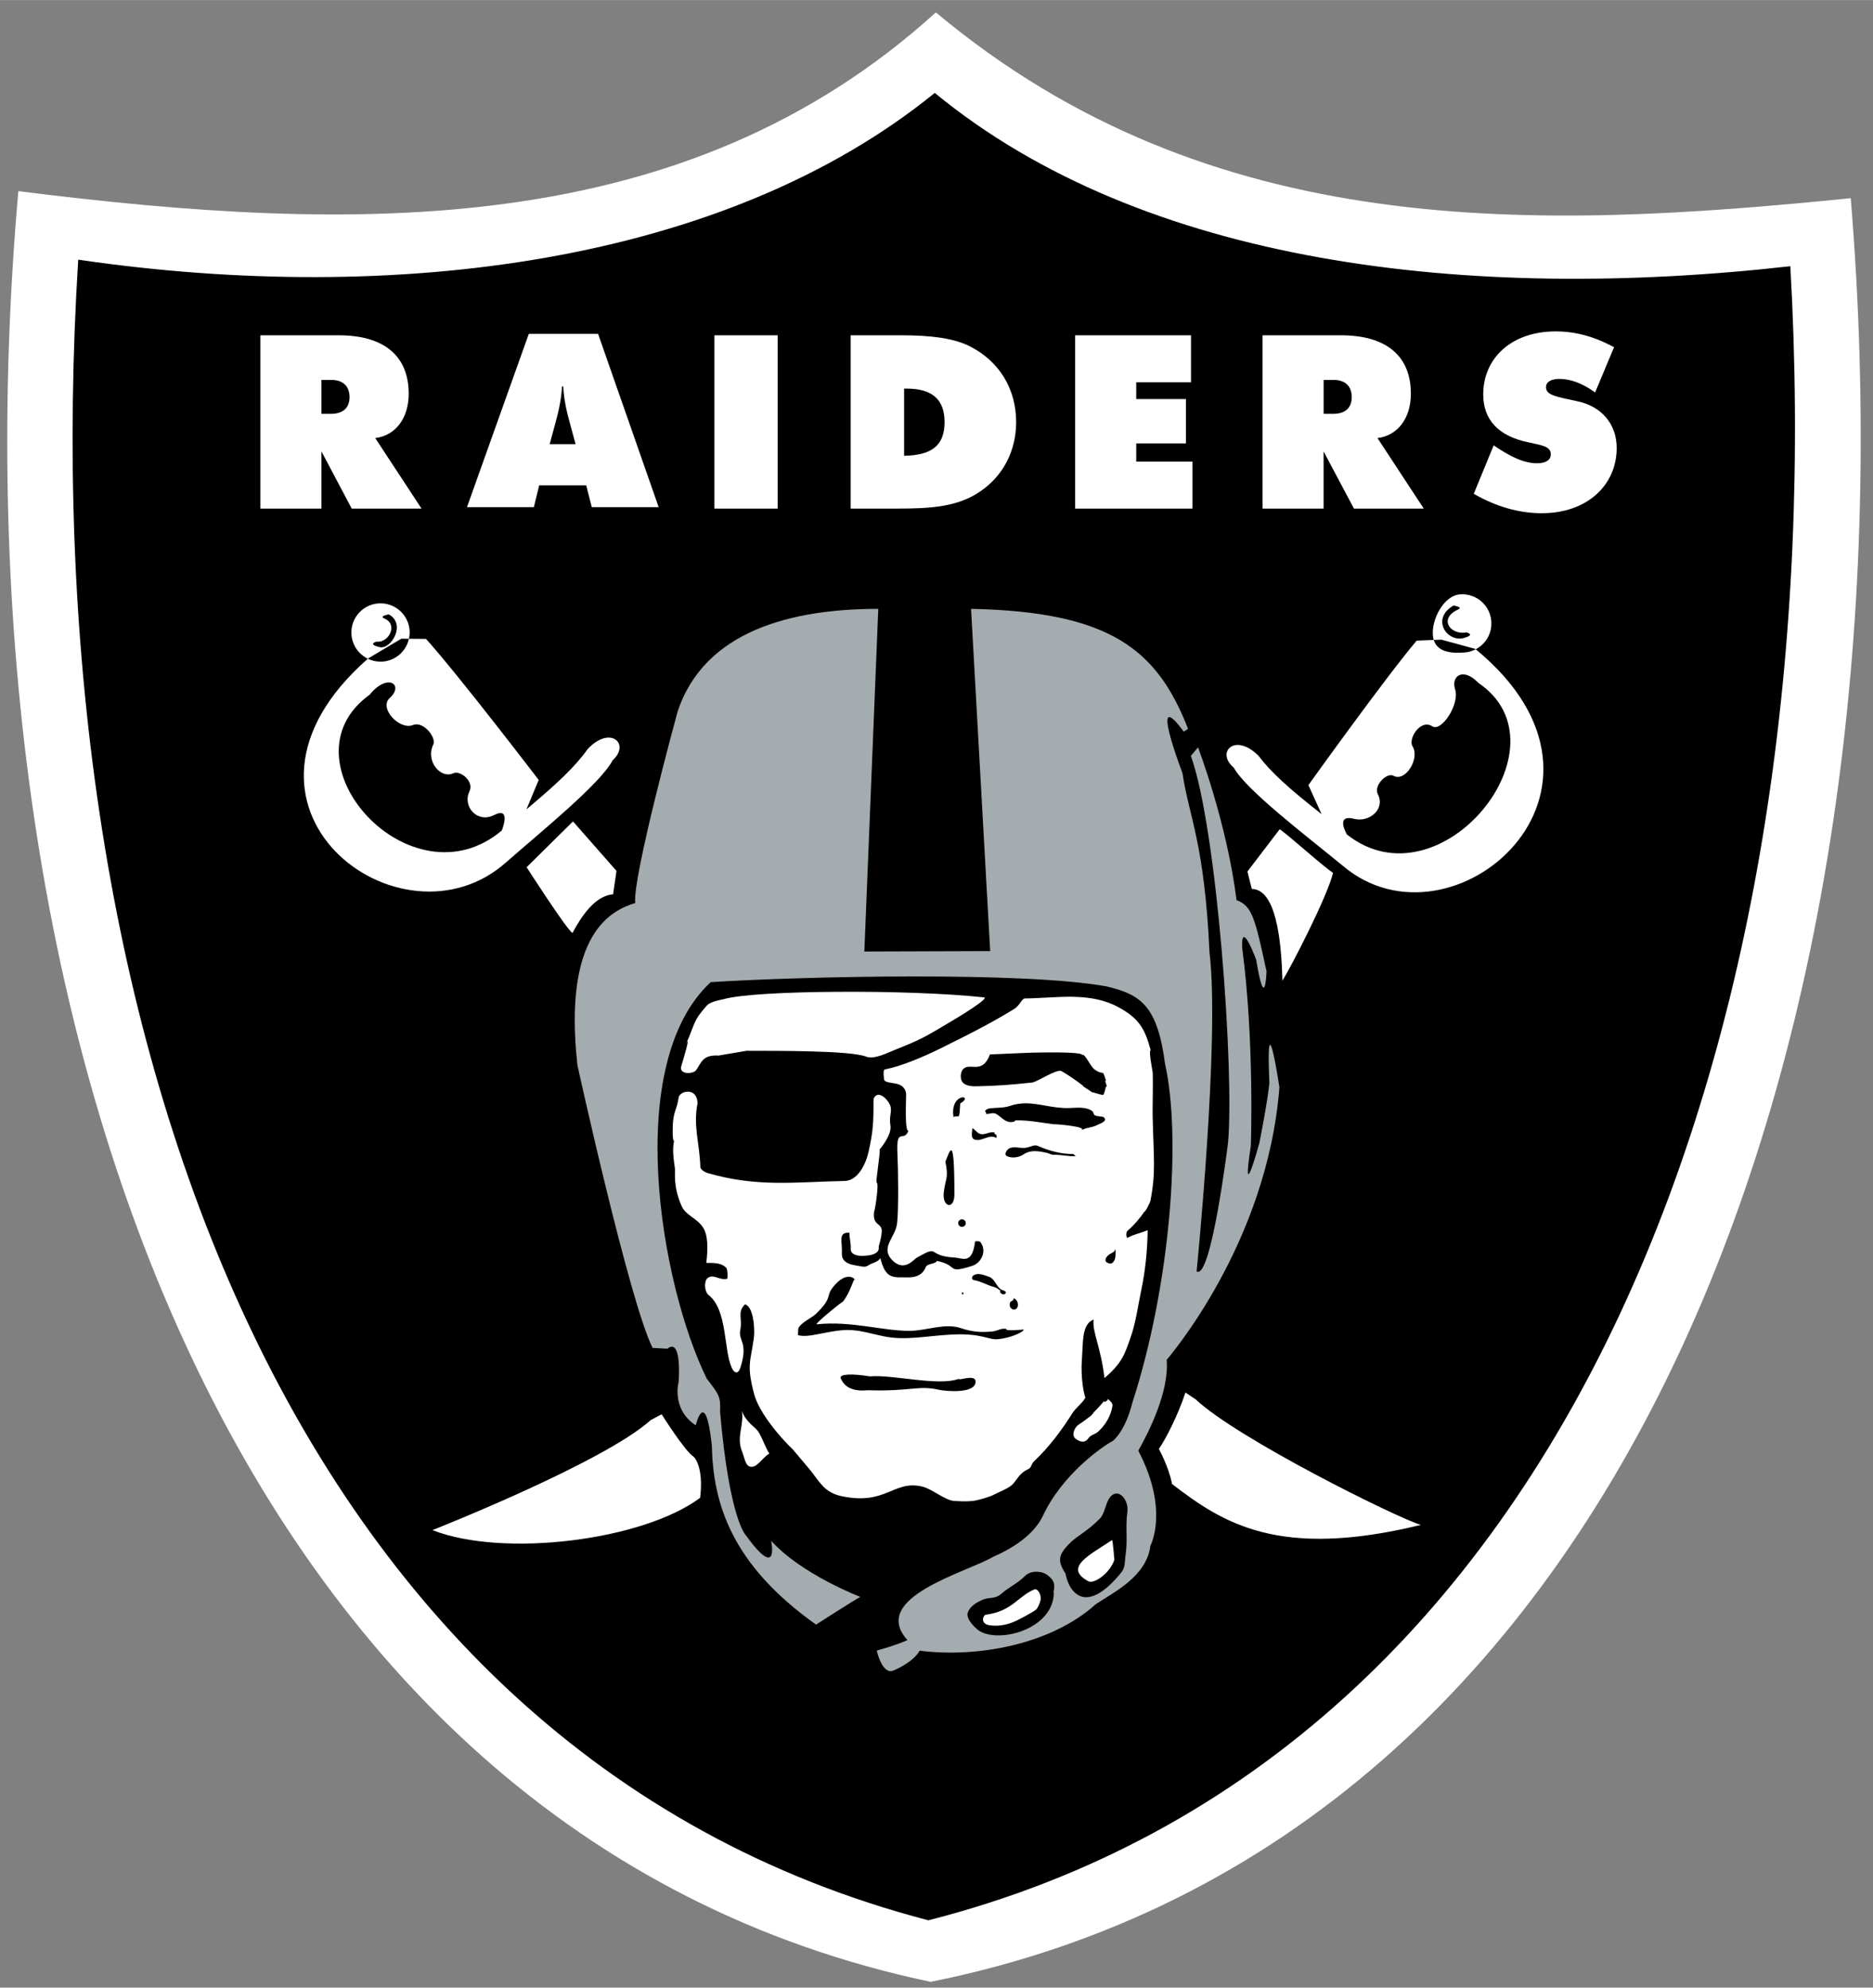
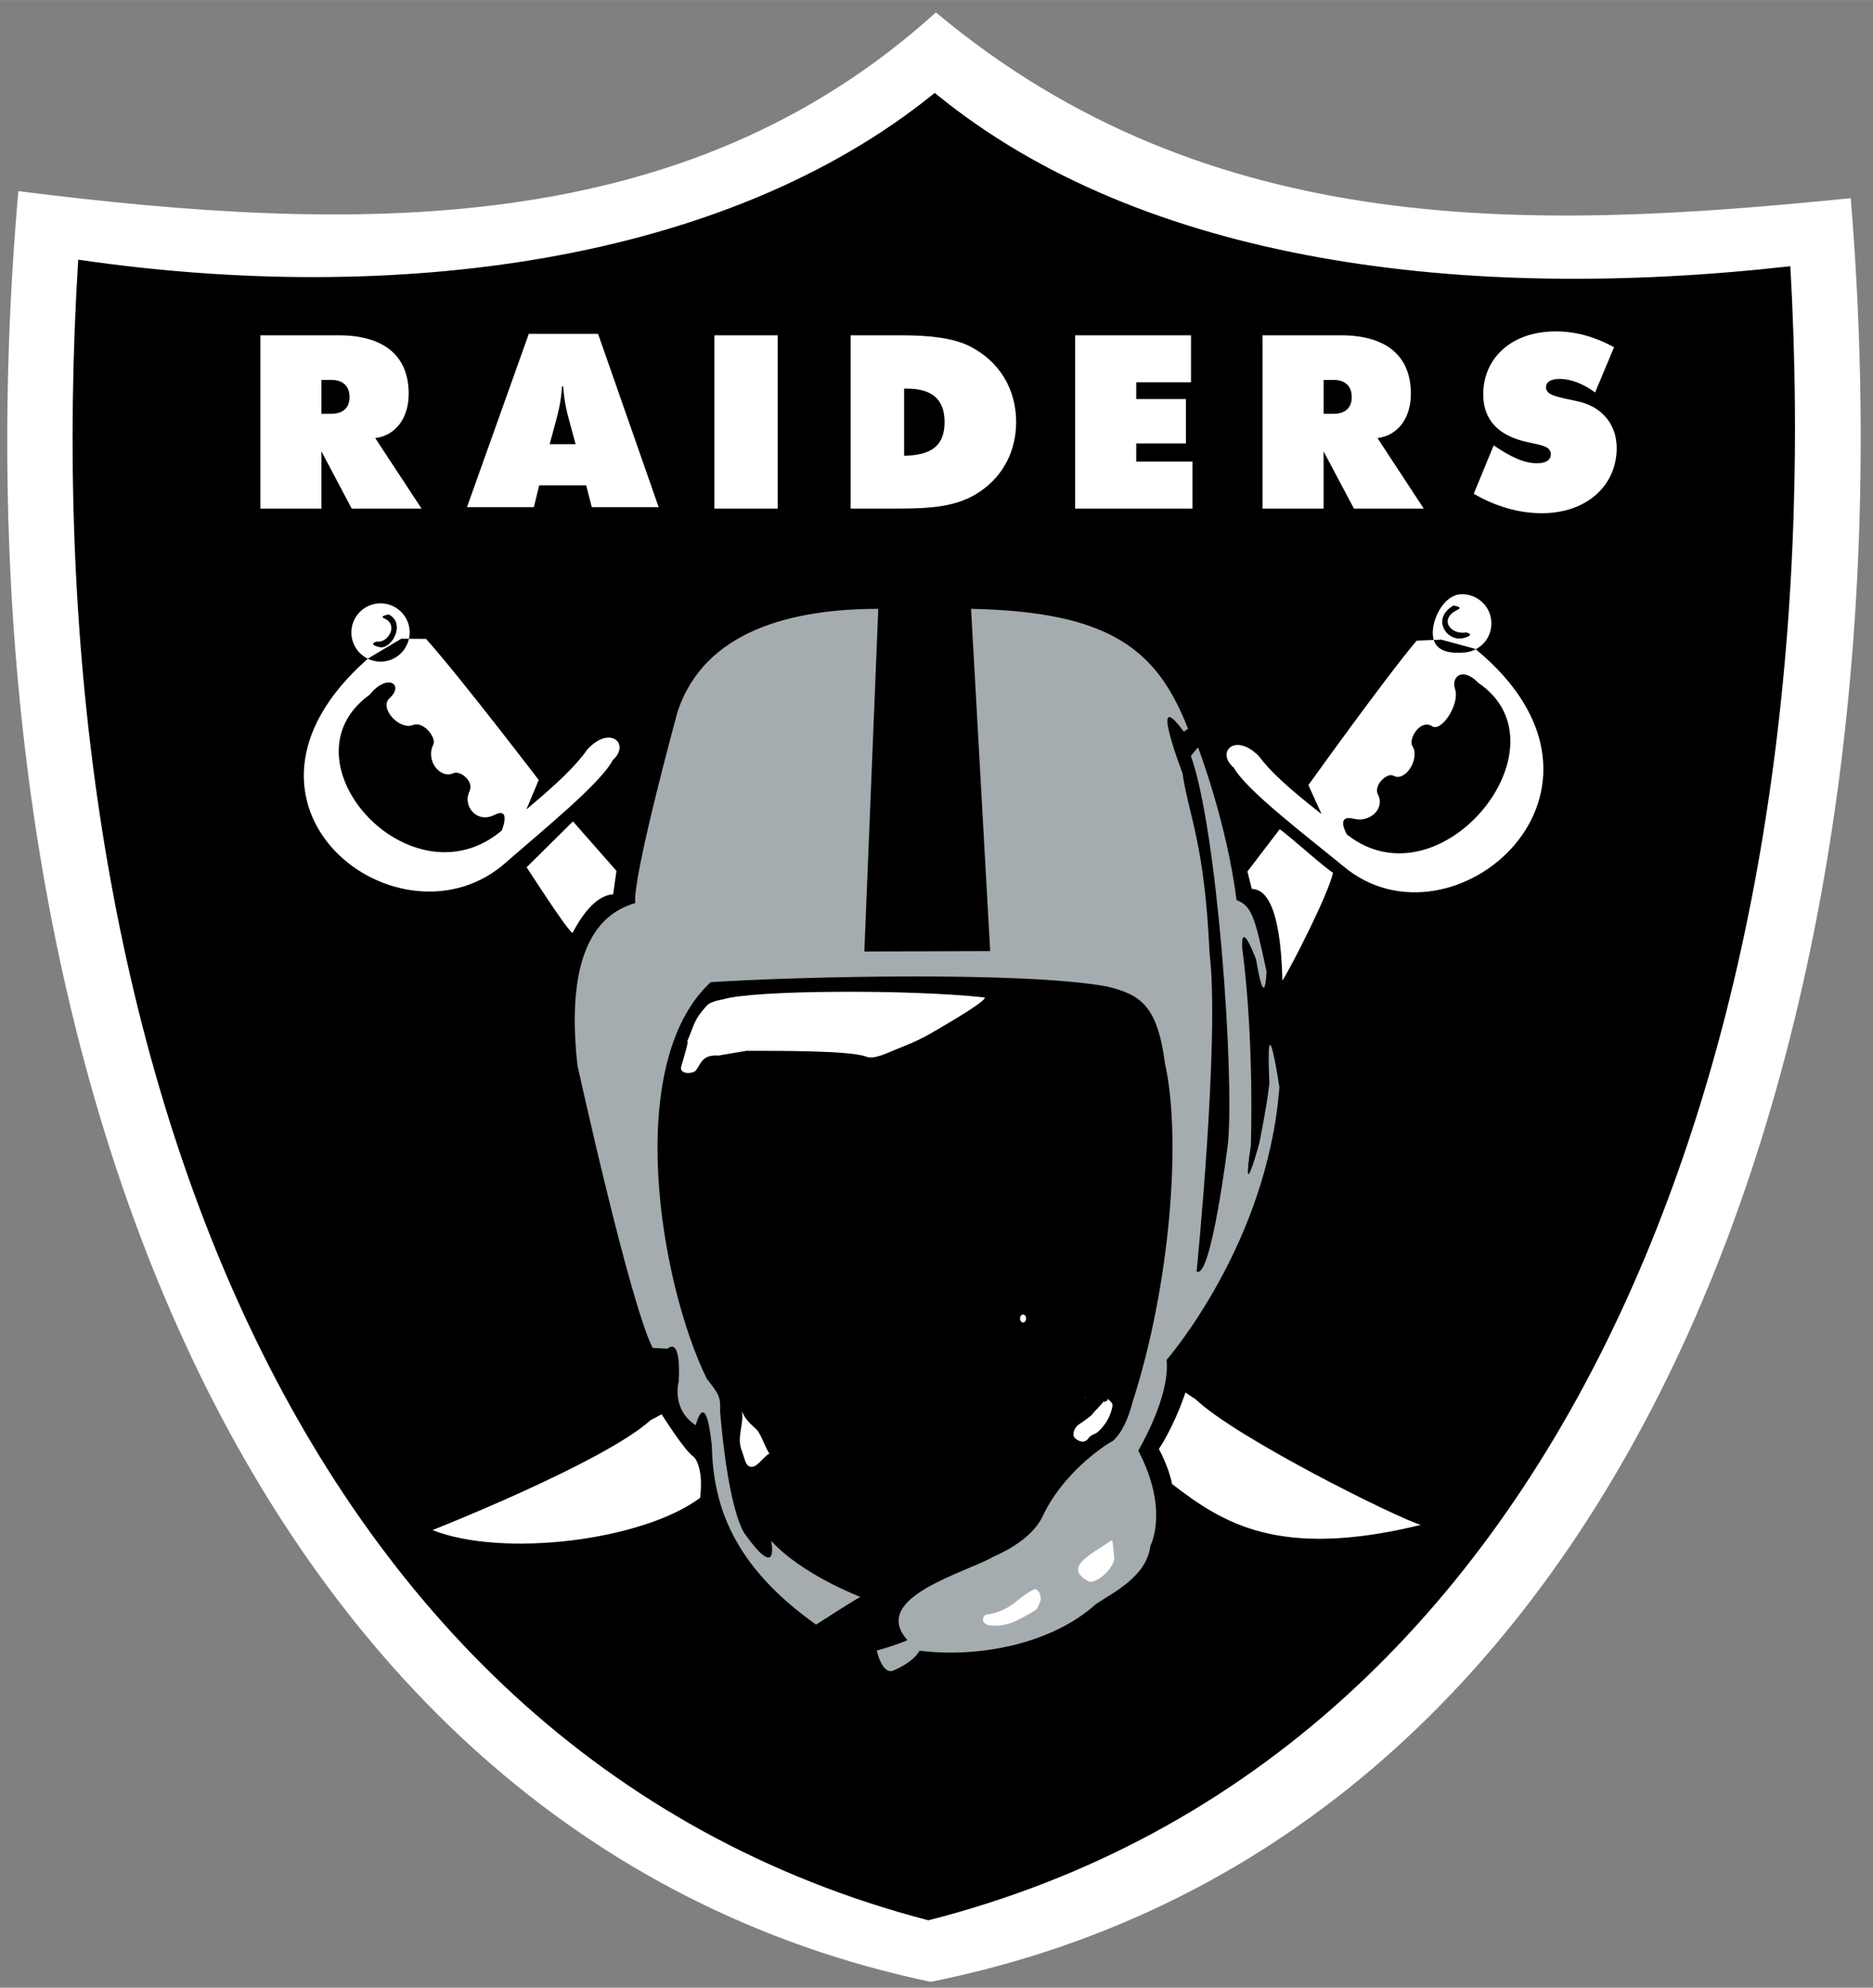
<svg xmlns="http://www.w3.org/2000/svg" xml:space="preserve" height="203.55" width="191.84" viewBox="0 0 191.845 203.548">
  <rect x="0" y="0" width="191.845" height="203.548" fill="#808080" stroke="none" />
  <g>
    <path d="m95.868 1.26c-25.774 23.36-59.428 22.66-93.989 18.312-7.454 84.67 21.546 168.24 93.44 183.38 72.582-14.551 101.24-97.959 94.246-182.66-32.17 3.242-65.514 4.559-93.696-19.019" fill="#fff" />
    <path d="m95.742 9.51c-21.485 17.474-55.37 21.809-87.73 17.08-4.826 77.211 20.358 152.65 87.075 170.06 66.809-17.046 92.695-92.158 88.29-169.39-33.014 3.717-66.246-0.162-87.635-17.75" />
-     <path d="m85.709 101.57c-5.313 0.03-10.047 0.29-11.609 0.76 0 0-1.315 0.21-1.686 0.63-1.476 1.65-1.167 1.78-2.193 4.06 0.669-1.49-0.35 1.87-0.44 2.17-0.266 0.87 1.214 0.82 1.514 0.41 0.544-0.75 0.65-1.62 2.338-1.5-0.066-0.01 2.872-0.49 2.83-0.49 3.172 0.01 10.641-0.04 12.256 0.6 0.828 0.33 2.282-0.44 3.002-0.72 2.694-1.07 3.033-1.3 5.871-2.99 0.463-0.27 3.808-2.29 3.198-2.36-3.877-0.42-9.768-0.61-15.081-0.57zm24.251 0.51c-1.62-0.03-3.3 0.15-5 0.17-0.29 0.01-0.51 0.71-1.04 1.05-1.81 1.12-3.91 2.26-7.654 4.1-1.615 0.79-3.862 1.77-5.637 2.12-0.241 0.04-0.061 1.1-0.061 1.1 0.41 0.5 1.979-0.01 2.237 1.32 0.039 0.19-0.188 3.96 0.242 3.86-0.509 1.29-1.276-0.53-1.121 2.46 0.066 1.27 0.13 5.64-0.041 7.03-0.191 1.53-1.892 2.53-0.317 3.93 1.159 0.95 2.033-0.25 2.328-0.42 2.491-1.41 0.907-0.19 3.846-0.02 0.893 0.05 1.827 0.76 2.131-1.63 0.009-0.06 0.457-0.07 0.547 0.05 0.72 0.95 0.04 2.15-0.799 2.42-2.77 0.89-1.372-0.04-3.654-0.49-0.126 0.32-1.001 0.27-1.127 0.6-0.509 1.29-1.802 1.06-2.367 1.08-1.318 0.04-1.853-0.2-2.307-1.99-0.122 0.38-0.903 0.55-1.139 0.71-0.457 0.31-0.56 0.19-1.541 0.03-0.925-0.16-1.284-0.62-1.257-1.17 0.068-1.24-0.431-2.22 0.775-2.15-0.007 0.56 0.163 1.03 0.131 1.65-0.022 0.44 0.406 0.68 0.955 0.71-0.396-0.02 2.076 0.22 1.912-0.89-0.016-0.1 0.265-0.86 0.295-1.41 0.171-1.2-0.962-0.6-0.766-2.24 0.07 0.09 0.531-2.93 0.268-2.94-0.147-0.01 0.435-3.39 0.289-3.4 0 0 1.286-1.46 1.117-2.46-0.214-1.28 0.462-1.66-0.408-2.66-0.466-0.54-1.063-0.71-1.317-0.07-0.018 2.42-0.02 3.17-0.501 5.36-0.29 1.33-1.108 3.02-2.467 3.05-5.073 0.1-8.895 0.67-13.998-0.8-0.312-0.09-0.774-0.36-0.78-0.64-0.061-2.34-0.752-4.17-0.289-6.49-0.018-1.76-1.907-1.31-1.947-0.54-0.203 1.25-0.438 1.17-0.572 2.49-0.012 0.12-0.096 1.93 0.123 1.88-0.216 0.79-0.036 2 0.074 2.75 0.081 0.55-0.229 1.76 0.676 3.88 0.425 1 1.473 1.18 2.189 2.2 0.52 0.75 0.547 2.12 0.358 3.64-0.013 0.11 1.415-0.2 2.058 0.55 0.106 0.12 0.19 1.07 0.053 1.1-0.779 0.18-1.374-0.54-1.975-0.08-0.38 0.28-0.352 1.38 0.1 1.74 1.962 1.57 1.514 5.62 2.383 7.48 0.234 0.51 0.641 0.69 0.877-0.06 0.833-2.62-0.248-2.67-0.016-3.84 0.243-1.21-0.344-1.78 0.469-2.62 0.87 0.16 1.048 2.52 0.918 3.46-0.354 2.5-0.754 2.74 0.027 5.71 0.702 2.66 4.365 6.1 3.881 5.58 0.178 0.2 1.319 1.58 1.551 1.84 1.197 1.35 1.582 2.63 3.492 3.04 4.637 1 5.33-1.69 8.313-0.97 1.024 0.25 2.325 1.42 3.277 1.47 0.983 0.05 1.574 0.07 2.226-0.06 0.3-0.06 1.38-0.35 1.73-0.54 0.57-0.31 1.66-0.69 2.07-1.17 0.5-0.59 0.72-1.14 1.58-1.51 0.25-0.11 0.3-0.55 0.54-0.77 1.56-1.47 2.82-3.16 3.97-4.98 0.33-0.52 1.2-1.18 1.29-1.58-0.12-0.33-0.5-1.94-0.34-3.97 0.13-1.68-0.04-3.52 1.2-4-0.18 1.2 0.73 2.79 1.11 5.99 1.84-1.55 2.1-2.56 2.63-4.03 0.58-1.6 0.79-3.33 1.14-4.99 0.44-2.07 0.63-4.26 0.65-6.12-0.67 0.29-1.56 0.46-2.02 0.77-0.16 0.11-0.26-0.53-0.03-0.72 0.73-0.62 1.35-1.41 1.71-1.94 0.15 0.01 0.6-1.04 0.61-1.06 0.59-2.94 0.34-4.43 0.24-8.78-0.02-0.66 0.05-3.07 0.01-4.39-0.01-0.18-0.45-2.28-0.21-2.32-0.55-2-1.06-3.16-3.18-4.33-1.51-0.85-3.09-1.09-4.72-1.13zm3.5 41.16c0.06 0.29-0.32 0.21-0.35 0.42 0.01-0.07 0.01-0.14 0.01-0.21-0.34 0.36-0.63 0.74-1 1.09-0.13 0.12-0.24 0.34-0.41 0.47-0.41 0.3-0.77 0.59-1.21 0.87-0.45 0.29-0.76 1.06-0.38 1.41 0.33 0.29 0.96 0.61 1.37-0.01 0.22-0.34 0.69-0.4 0.96-0.64 0.75-0.67 1.3-1.57 1.49-2.61 0.07-0.36-0.23-0.53-0.48-0.79zm-37.466 1.26c0.222 1.46-0.58 2.65-0.006 4.09 0.225 0.56 0.341 1.37 0.719 1.56 0.749 0.37 1.332-0.86 2.094-1.29-0.45-0.71-0.663-1.49-1.125-2.24-0.292-0.46-1.266-0.96-1.682-2.12z" fill="#fff" transform="translate(0 -.004)" />
+     <path d="m85.709 101.57c-5.313 0.03-10.047 0.29-11.609 0.76 0 0-1.315 0.21-1.686 0.63-1.476 1.65-1.167 1.78-2.193 4.06 0.669-1.49-0.35 1.87-0.44 2.17-0.266 0.87 1.214 0.82 1.514 0.41 0.544-0.75 0.65-1.62 2.338-1.5-0.066-0.01 2.872-0.49 2.83-0.49 3.172 0.01 10.641-0.04 12.256 0.6 0.828 0.33 2.282-0.44 3.002-0.72 2.694-1.07 3.033-1.3 5.871-2.99 0.463-0.27 3.808-2.29 3.198-2.36-3.877-0.42-9.768-0.61-15.081-0.57zm24.251 0.51zm3.5 41.16c0.06 0.29-0.32 0.21-0.35 0.42 0.01-0.07 0.01-0.14 0.01-0.21-0.34 0.36-0.63 0.74-1 1.09-0.13 0.12-0.24 0.34-0.41 0.47-0.41 0.3-0.77 0.59-1.21 0.87-0.45 0.29-0.76 1.06-0.38 1.41 0.33 0.29 0.96 0.61 1.37-0.01 0.22-0.34 0.69-0.4 0.96-0.64 0.75-0.67 1.3-1.57 1.49-2.61 0.07-0.36-0.23-0.53-0.48-0.79zm-37.466 1.26c0.222 1.46-0.58 2.65-0.006 4.09 0.225 0.56 0.341 1.37 0.719 1.56 0.749 0.37 1.332-0.86 2.094-1.29-0.45-0.71-0.663-1.49-1.125-2.24-0.292-0.46-1.266-0.96-1.682-2.12z" fill="#fff" transform="translate(0 -.004)" />
    <path d="m89.955 62.348c-8.775 0-17.84 2.194-20.568 10.584 0 0-4.619 16.892-4.322 19.541-2.453 0.747-7.412 3.125-5.922 16.602 0 0 5.317 24.219 7.702 28.955l1.534 0.086s1.395-1.465 1.141 3.353c0 0-0.808 2.812 1.742 4.487 0 0 0.99-4.061 1.649 2.061 0.126 5.938 1.994 12.186 10.676 18.351 0 0 4.093-2.639 4.54-2.835 0 0-6.028-2.293-9.139-5.751 0 0 0.875 4.219-2.606-0.576 0 0-1.672-1.627-2.63-12.659 0.081-1.532-0.128-1.764-1.361-3.366-4.79-9.758-8.591-32.27 0.403-40.604 9.475-0.603 32.091-1.107 40.576 0.439 3.472 0.839 5.177 1.955 5.963 7.929 1.69 7.553 0.565 22.652-3.364 34.745 0 0-0.576 2.606-1.96 3.852-1.132 0.599-5.234 3.458-7.216 7.747-0.738 1.498-2.353 2.95-5.049 4.127-2.72 1.613-12.74 4.162-8.795 8.543 0 0-1.139 0.515-3.146 1.069 0 0 0.533 2.443 1.651 2.063 0 0 2.016-0.772 2.743-2.052 5.893 0.749 13.43-0.614 18.04-4.761 1.823-1.222 5.204-2.821 5.598-5.994 0 0 1.951-3.631-1.244-9.727 1.21-2.135 3.182-6.205 2.905-9.295 0.115-0.171 10.314-11.855 11.549-27.928 0 0-1.429-9.466-1.026-0.439 0 0-0.124 1.577-1.024 6.143 0 0-1.906 7.004-0.875 0.292 0 0 0.38-10.667-0.877-20.18 0 0-0.317-3.544 1.609 1.607 0.259 0.95-0.292-1.168-0.292-1.168s0.927 6.503 1.17 1.903c-1.17-5.411-1.465-6.73-3.074-7.312-0.999-7.956-3.946-15.649-3.946-15.649l-0.731 0.877c2.7 7.511 4.46 32.468 3.803 39.629 0 0-1.73 14.116-3.217 13.162 0 0 2.394-23.819 1.321-32.661-0.508-11.228-2.122-13.948-2.77-18.376 0 0-3.557-9.265 0.133-4.239l0.439-0.292c-3.148-8.066-7.895-11.992-22.225-12.285l1.958 35.049-12.89 0.043 1.427-35.091" fill="#a5acaf" />
-     <path d="m114.33 152.95c-0.22 0.01-0.45 0.13-0.65 0.4-0.45 0.57-0.49 1.62-1.03 2.17-1.45 1.46-2.36 1.74-3.21 2.65-0.92 0.97-1.21 1.61-0.34 2.91 0.08 0.11 0.21 1.45 1.17 2.16 1.17 0.88 2.85-0.04 4.61-2.25 0.4-0.49 0.32-1.19 0.41-1.75 0.23-1.43-0.03-2.91 0.18-4.37 0.14-1-0.48-1.95-1.14-1.92zm-8.15 8.01c-0.42-0.01-0.85 0.11-1.14 0.39-1.01 0.96-1.61 1.1-2.48 1.87-0.63 0.55-1.19 0.33-1.84 0.58-0.58 0.23-1.366 0.66-1.595 1.34-0.232 0.7 0.895 1.72 1.255 1.92 2.13 1.21 7.45-0.25 7.56-3.89-0.04-0.07 0.04-0.22-0.04-0.07 0.25-1.03-0.08-1.37-0.62-1.8-0.26-0.21-0.68-0.34-1.1-0.34z" transform="translate(0 -.004)" />
    <path fill="#fff" d="m106.03 162.73c-1.77 0.69-2.3 2.27-5.08 2.63-0.21 0.03-0.62 0.88 0.37 1.07 1.1 0.18 2.21-0.12 3.17-0.66-0.2 0.11 1.25-0.63 1.65-0.95 0.27-0.33 0.39-0.79 0.44-0.95 0.07-0.23-0.03-1.01-0.55-1.14zm7.86-5.01c-2.26 1.51-5.01 2.81-2.41 4.21 0.59 0.31 2.25-0.86 2.67-2.23-0.03 0.08-0.15-2.05-0.26-1.98zm-46.121-12.89-1.127 0.6c-4.842 4.36-22.347 11.26-22.347 11.26 7.256 2.85 21.563 1.07 27.418-3.31 0.391-3.27-0.657-4.2-0.657-4.2-0.855-0.49-3.287-4.35-3.287-4.35zm53.651-2.23c-0.78 2.37-2 4.73-2.72 5.78 0 0 1.01 1.82 1.35 3.59 5.19 3.99 10.91 7.74 25.48 4.19-2.59-0.79-18.86-8.89-23.05-12.85l-1.06-0.71zm-16.63-7.99c0.17 0 0.31 0.18 0.31 0.41s-0.14 0.41-0.31 0.41-0.31-0.18-0.31-0.41 0.14-0.41 0.31-0.41zm6.37 8.49c0.03 0.11 0.05 0.08 0.01-0.11 0 0.04-0.01 0.07-0.01 0.11zm19.91-58.18-3.3 4.328 0.45 1.785c2.41 0.016 3.03 4.988 3.13 9.387 0.83-1.276 4.63-8.654 5.19-11.041-0.96-0.596-4.83-4.095-5.47-4.459zm-72.381-0.805-4.748 4.692s4.162 6.48 4.697 6.73c0.853-1.604 2.289-3.831 4.161-3.955l0.345-2.4-4.455-5.067zm-16.804-18.705c-0.308 1.402-1.583 2.419-3.065 2.34-0.41-0.022-0.795-0.126-1.142-0.295-17.087 15.011 3.378 30.553 14.207 20.809 3.795-3.317 9.647-8.061 10.869-10.414 1.842-1.659-0.247-3.637-2.578-1.123-1.188 1.694-3.039 3.463-6.254 6.152l1.257-3.008s-8.22-10.757-11.541-14.445l-1.753-0.016zm-2.75-3.623c-1.65-0.088-3.053 1.179-3.141 2.826-0.064 1.235 0.635 2.334 1.684 2.842 0.012-0.011 0.022-0.022 0.035-0.033l3.4-2.02 0.772 0.008c0.034-0.159 0.065-0.318 0.074-0.486 0.087-1.645-1.18-3.051-2.824-3.137zm112.02 4.697c-0.34 0.18-0.72 0.296-1.13 0.33-1.46 0.123-2.8-0.079-3.17-1.283l-1.75 0.071c-3.21 3.793-11.09 14.794-11.09 14.794l1.35 2.971c-3.3-2.583-5.2-4.295-6.44-5.951-2.41-2.441-4.44-0.399-2.55 1.201 1.3 2.315 7.3 6.874 11.2 10.069 11.12 9.399 31.13-7.73 13.58-22.202zm-1.63-5.621c-1.64 0.14-2.9 2.543-2.76 4.186 0.01 0.179 0.05 0.335 0.09 0.482l0.77-0.031 3.49 0.949c0.02 0.012 0.03 0.024 0.04 0.035 1.04-0.54 1.7-1.661 1.59-2.894-0.13-1.643-1.58-2.864-3.22-2.727zm-56.921-21.07h0.274c2.581 0 3.871 1.093 3.871 3.426 0 2.409-1.316 3.401-4.145 3.451v-6.877zm-35.039-0.221h0.125c0.099 1.713 0.472 2.956 0.719 3.899l0.547 2.009h-2.656l0.547-2.009c0.247-0.943 0.617-2.186 0.718-3.899zm78.01-0.672h1c1.24 0 1.88 0.671 1.88 1.764 0 1.091-0.66 1.711-1.88 1.711h-1v-3.475zm-102.65 0h0.994c1.239 0 1.884 0.671 1.884 1.764 0 1.091-0.669 1.711-1.884 1.711h-0.994v-3.475zm96.396-4.568v17.748h6.25v-5.859l3.11 5.859h7.15l-4.74-7.223c2.06-0.249 3.42-2.011 3.42-4.543 0-3.798-2.43-5.982-7.17-5.982h-8.02zm-19.2 0v17.748h12.02v-4.814h-5.76v-1.864h5.09v-4.543h-5.09v-1.709h5.61v-4.818h-11.87zm-22.991 0v17.748h4.691c3.548 0 6.279-0.173 8.59-1.762 2.36-1.613 3.67-4.17 3.67-7.099 0-3.375-1.71-6.229-4.764-7.77-1.64-0.819-3.949-1.117-7.025-1.117h-5.162zm-13.957 0v17.748h6.48v-17.748h-6.48zm-46.504 0v17.748h6.256v-5.859l3.101 5.859h7.151l-4.743-7.223c2.061-0.249 3.428-2.011 3.428-4.543 0-3.798-2.433-5.982-7.176-5.982h-8.017zm27.494-0.146-6.332 17.748h6.851l0.547-2.235h4.815l0.57 2.235h6.852l-6.205-17.748h-7.098zm105.18-0.252c-4.52 0-7.42 2.731-7.42 6.453 0 2.583 1.53 4.249 4.56 4.892 1.47 0.324 2.36 0.423 2.36 1.242 0 0.57-0.49 0.918-1.41 0.918-1.34 0-2.73-0.67-4.44-1.835l-2.04 4.962c2.28 1.317 4.64 1.987 6.97 1.987 4.65 0 7.67-2.88 7.67-6.678 0-2.482-1.58-4.246-3.94-4.766-2.11-0.472-3.3-0.596-3.3-1.464 0-0.522 0.49-0.846 1.39-0.846 1.11 0 2.4 0.472 3.64 1.39l1.94-4.638c-2.03-1.094-3.95-1.617-5.98-1.617z" />
    <path d="m148.87 62.014c-2.33 1.35-0.66 3.785 1.05 3.324 1.28-0.344 0.28-0.572 0.28-0.572-1.67 0.294-2.89-1.423-0.85-2.348 0.56-0.259-0.48-0.404-0.48-0.404zm-109.05 0.904s-1.034 0.176-0.463 0.414c1.503 0.628 0.414 2.551-0.785 2.375 0 0-0.984 0.261 0.303 0.564 1.192 0.282 2.759-2.379 0.945-3.353zm110.05 6.146c-0.71-0.006-1.1 0.673-0.83 1.52 0.5 1.516-1.39 4.395-2.33 3.797-1.24-0.79-2.5 1.298-2.03 2.041 0.78 1.242-0.72 3.692-1.95 3.023-0.67-0.369-2.06 0.988-1.6 1.897 0.78 1.521-0.88 2.907-2.43 2.513-1.99-0.51-0.74 1.602-0.74 1.602 9.55 7.562 23.03-9.068 13.46-15.527-0.58-0.609-1.13-0.862-1.55-0.866zm-110.15 0.827c-0.492 0.04-1.17 0.398-1.875 1.267-9.362 6.759 4.239 21.752 13.549 13.895 0 0 1.042-2.512-0.797-1.58-1.719 0.866-3.255-0.889-2.508-2.442 0.492-1.024-0.964-2.173-1.66-1.843-1.26 0.605-2.893-1.217-2.041-2.959 0.32-0.66-0.992-2.418-2.092-1.979-1.384 0.554-3.511-1.744-2.379-2.764 0.935-0.842 0.625-1.662-0.197-1.595zm67.059 37.889c-0.72 0.01-1.46 0.03-2.11 0.06-0.77 0.03-3.28 0.15-3.27 0.14-0.81 2.17-2.123 0.71-2.791 1.56-0.234 0.3-0.267 0.91-0.064 1.22 0.326 0.5 1.108 0.5 1.655 0.48 2.21-0.05 3.42-0.16 5.52-0.38 0.49-0.05 2.53-1.44 3.02-1.16 1.07 0.61 2.31 1.55 2.23 1.55-0.08-0.01 0.92 0.59 0.84 0.59 0.15 0 1.12 0.35 1.2 0.28s0.25-0.72 0.26-0.86c0.31 0.28-0.27-0.84 0.03-0.55-0.44-1.38-0.16-0.48-1.15-1.16-0.52-0.36-1.03-1.78-1.35-1.5 0.26-0.23-1.84-0.3-4.02-0.27zm-8.091 4.6c-0.369-0.06-1.304 0.45-1.009 2.09-0.04-0.24 0.5-0.08 0.547-0.19 0.07-0.18 0.103-0.84 0.128-1.28 0.574-0.33 0.556-0.58 0.334-0.62zm6.271 0.61c-0.5 0.01-1.02 0.09-1.57 0.28-0.62 0.21-1.38 0.15-2.03 0.24-0.1 0.01-0.35 0.09-0.44 0.24-0.06 0.08 0.15 0.18 0.07 0.32 0.36 0.05 0.71-0.21 1.11 0.04 0.56 0.36 0.95 0.94 1.7 0.77 0 0.07 0.29-0.23 0.28-0.15 1.38-0.01 2.49 0.23 3.77 0.39 0.28-0.01 3.59 0.25 2.91 0.63 0.54-0.31 1.03-0.24 1.6-0.53 0.39-0.19 1.08-0.4 0.73-0.77-0.17-0.19-0.7-0.05-0.99-0.27-0.1-0.08-0.1-0.31-0.23-0.4-0.66-0.47-1.63-0.33-2.34-0.31-1.68 0.06-3.06-0.51-4.57-0.48zm2.89 2.13c-0.07 0-0.01 0.01 0.39 0.05-0.14-0.02-0.26-0.04-0.39-0.05zm-8.254 0.41c-0.022 0.42-0.177 0.99 0.183 1.15 0.721 0.32 1.521-0.6 2.291-0.14 0-0.07 0-0.14 0.01-0.22 0.03-0.17-0.3-0.13-0.2-0.34-0.54-0.15-1.03 0.33-1.54 0.12-0.29-0.11-0.46-0.42-0.744-0.57zm6.404 1.77c-0.3 0.02-0.6 0.2-0.92 0.24-0.55 0.08-1.13-0.15-1.61 0.02-0.35 0.12-0.65 0.65-0.36 0.82 0.45 0.24 1.19 0.21 1.78-0.19 0.68-0.46 1.55-0.31 2.36-0.12 0.22 0.05 0.43 0.19 0.65 0.19 0.79-0.03 1.54 0.19 2.31 0.14-0.14-0.04-0.2-0.22-0.32-0.22-1.28 0-2.42-0.33-3.59-0.83-0.1-0.05-0.2-0.06-0.3-0.05zm-8.584 0.5c-0.161 0.02-0.365 0.64-0.584 1.16 0.349 1.77 0.032 1.54-0.166 3.17-0.176 1.49 1.092 1.83 1.092 0.17 0-3.52-0.136-4.51-0.342-4.5zm1.141 7.07c-0.216-0.02-0.399 0.15-0.411 0.36-0.008 0.22 0.157 0.4 0.368 0.41 0.214 0.01 0.396-0.15 0.408-0.36 0.011-0.22-0.151-0.4-0.365-0.41zm15.713 3.05c-0.15 0.35-0.38 0.37-0.66 0.55-0.22 0.15-0.46 0.46-0.35 0.7 0.06 0.12 0.31 0.23 0.49 0.23s0.36-0.23 0.42-0.39c0.13-0.33 0.08-0.72 0.1-1.09zm-14.13 2.55c-0.12 0.01-0.244 0.04-0.365 0.1-0.317 0.15-0.23 0.49-0.041 0.52 0.776 0.12 1.386 0.54 2.136 0.72 0.2 0.05 0.43 0.26 0.65 0.4h-0.11c0.05 0.35 0.49 0.45 0.6 0.22 0.12-0.22-0.3-0.27-0.46-0.37-0.53-0.32-0.63-1.1-1.27-1.32-0.38-0.12-0.76-0.29-1.14-0.27zm-13.175 0.28c-0.403-0.01-0.976 0.21-1.682 1.11-0.698 0.89 0.009 1.02-1.676 2.66-0.484 0.47-1.361 0.8-1.793 1.41-0.074 0.1-0.066 0.5-0.08 0.79 1.071 0.36 3.025-0.49 5.084-0.52 1.242-0.01 2.456 0.4 3.711 0.65 2.21 0.45 4.252-0.03 6.91-0.18 3.191-0.17 3.801 0.59 4.811 0.47 1.97-0.22 3.17-1.2 2.32-0.95 0.21-0.06-1.64 0.18-1.5-0.1-0.54-0.1-0.89 0.2-1.35 0.25-1.08 0.13-2.152 0.07-3.304-0.33-1.665-0.55-3.505 0.27-5.246 0.28-2.835 0-5.98-1.04-9.512-0.67-0.342 0.04 2.89-2.58 2.647-2.28 0.807-0.99 1.063-2.3 1.24-2.32-0.092-0.11-0.267-0.26-0.58-0.27zm0.58 0.27c0.026 0.03 0.079 0.07 0.086 0.09-0.027-0.08-0.057-0.1-0.086-0.09zm11.047 1.34c-0.032 0-0.064 0.01-0.092 0 0.09 0.04-0.012 0.14 0.031 0.17 0.047 0.04 0.121 0.03 0.178-0.02-0.086-0.01-0.004-0.07-0.029-0.11s-0.057-0.05-0.088-0.04zm5.228 0.59c0.05 0.28-0.28 0.25-0.35 0.42-0.22 0.57 0.35 0.93 0.66 0.63 0.24-0.24 0.19-0.87-0.31-1.05zm-16.97 7.82c-0.531 0.03-0.813 0.15-0.735 0.36 0.576 1.57 2.602 1.24 2.789 1.24 4.383 0.14 5.137-0.53 7.254-0.05 0.774 0.17 3.709 0.41 3.772-0.79 0.048-0.88-1.752-0.1-1.739-0.32-2.126 0.77-6.676-0.46-9.103-0.26-0.925-0.15-1.706-0.21-2.238-0.18z" transform="translate(0 -.004)" />
  </g>
</svg>